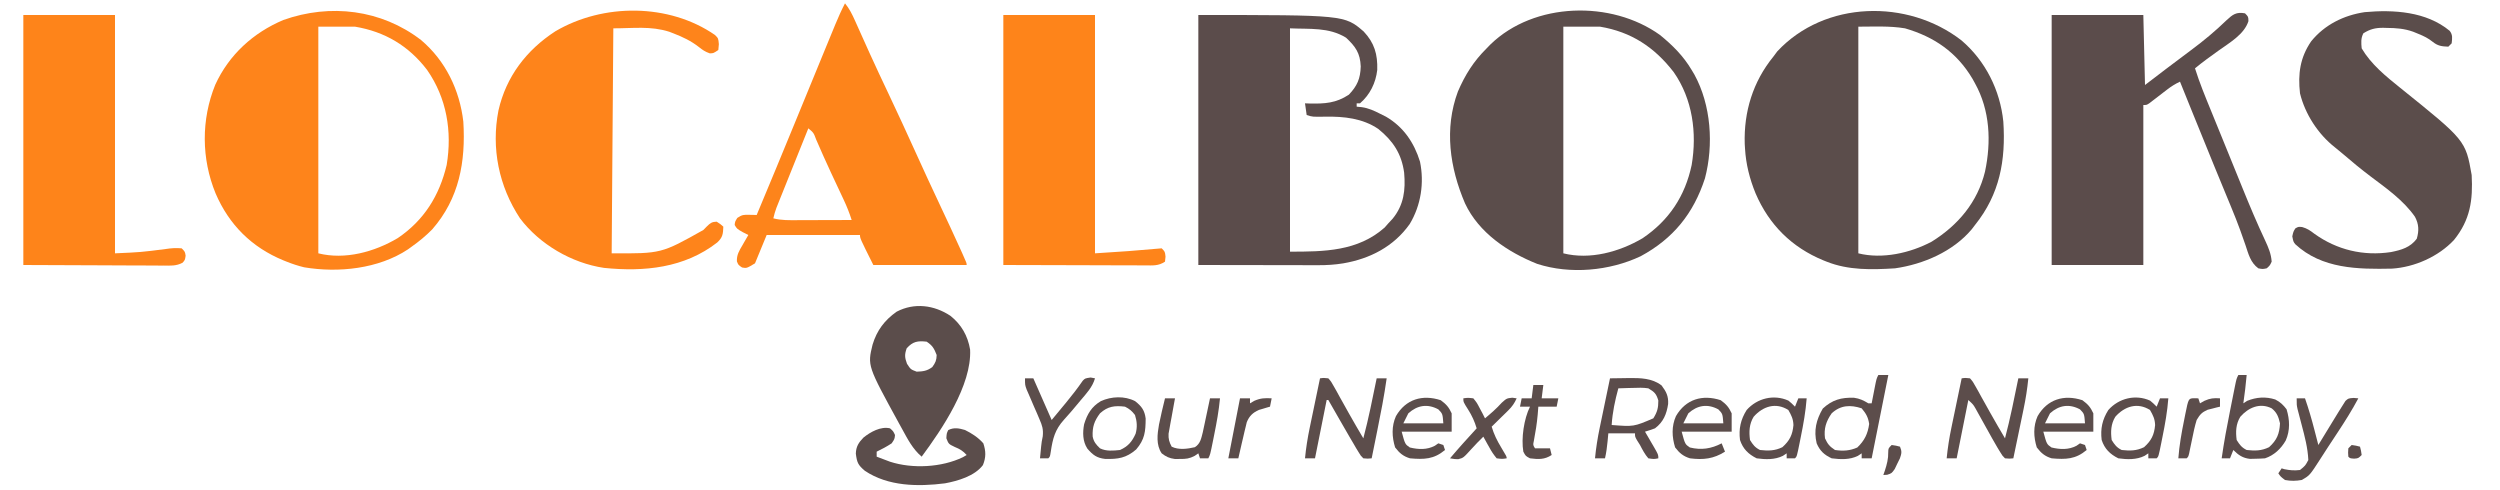
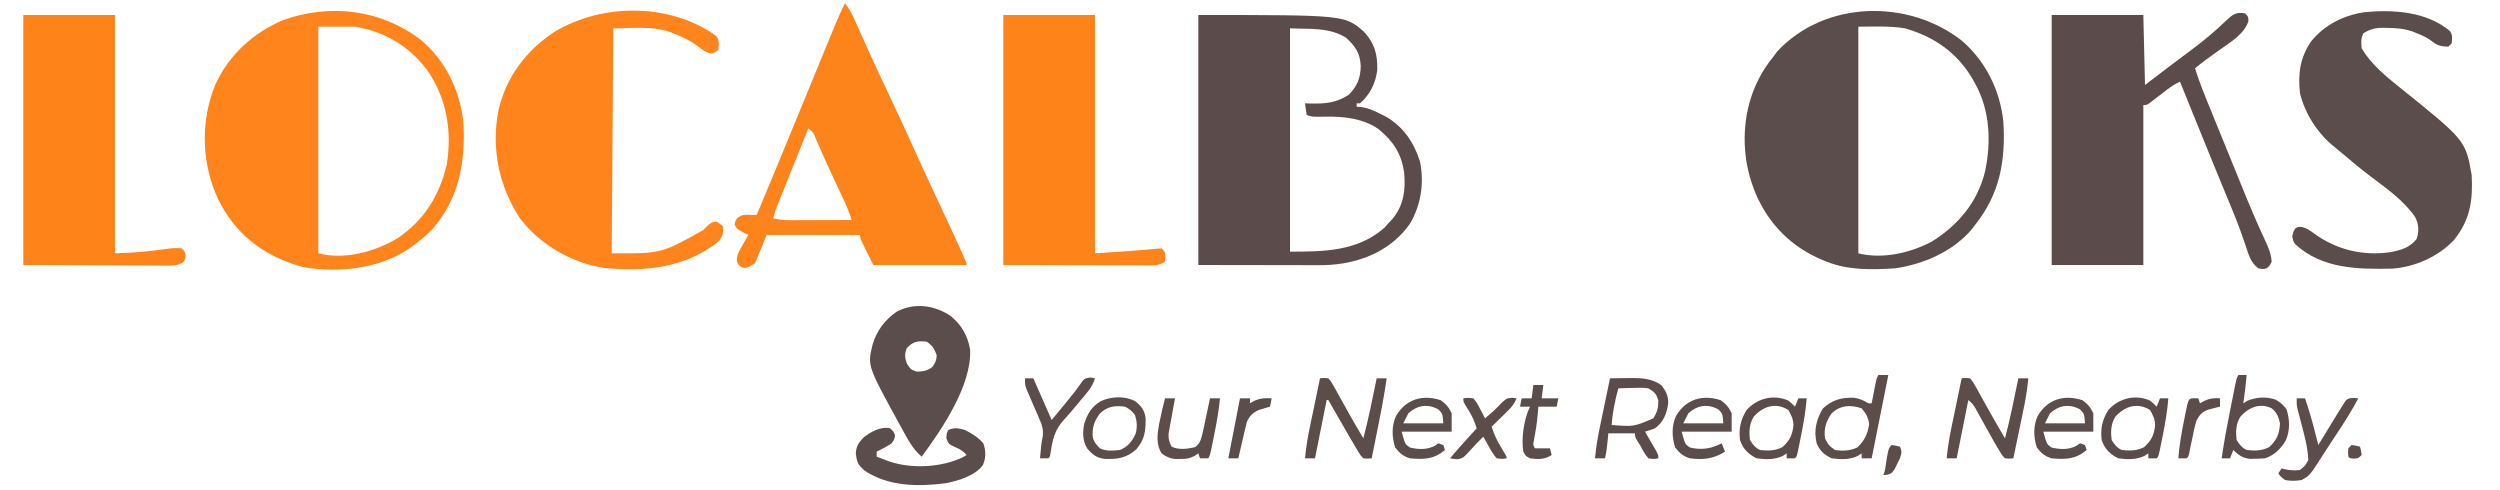
<svg xmlns="http://www.w3.org/2000/svg" version="1.1" width="1500" height="294">
  <path d="M0 0 C87.678 0 87.678 0 99.203 9.891 C105.691 16.814 107.62 23.565 107.348 32.973 C106.453 40.767 102.99 47.831 97 53 C96.34 53 95.68 53 95 53 C95 53.66 95 54.32 95 55 C96.514 55.147 96.514 55.147 98.059 55.297 C102.128 55.882 105.393 57.381 109.062 59.25 C110.229 59.833 111.396 60.415 112.598 61.016 C123.036 67.104 129.468 76.53 133 88 C135.634 100.733 133.577 114.233 126.832 125.41 C117.301 138.884 103.086 146.231 87 149 C81.924 149.838 76.996 150.139 71.862 150.114 C71.068 150.114 70.274 150.114 69.456 150.114 C66.909 150.113 64.363 150.106 61.816 150.098 C60.235 150.096 58.654 150.095 57.072 150.095 C51.236 150.089 45.399 150.075 39.562 150.062 C26.507 150.042 13.451 150.021 0 150 C0 100.5 0 51 0 0 Z M55 8 C55 52.22 55 96.44 55 142 C75.439 142 95.721 141.804 111.812 127.5 C112.534 126.675 113.256 125.85 114 125 C114.846 124.093 115.691 123.185 116.562 122.25 C123.348 113.966 124.384 104.967 123.488 94.633 C121.962 83.277 116.869 75.562 107.988 68.371 C98.583 61.98 87.336 60.807 76.25 61 C68.402 61.134 68.402 61.134 65 60 C64.67 57.69 64.34 55.38 64 53 C64.906 53.035 65.812 53.07 66.746 53.105 C75.877 53.308 82.626 52.889 90.312 47.812 C95.328 42.564 97.229 38.187 97.438 30.875 C97.105 22.854 94.334 18.958 88.621 13.613 C78.248 7.228 66.862 8.565 55 8 Z " fill="#5B4C4B" transform="translate(719,9)" />
  <path d="M0 0 C14.433 12.245 23.289 30.004 25.184 48.82 C26.697 71.963 23.048 92.316 8.184 110.82 C7.539 111.666 6.895 112.512 6.23 113.383 C-4.968 126.718 -22.842 134.41 -39.816 136.82 C-53.703 137.689 -67.741 138.048 -80.816 132.82 C-81.452 132.568 -82.087 132.315 -82.741 132.055 C-101.793 124.218 -115.375 110.701 -123.461 91.86 C-127.029 83.156 -129.292 74.227 -129.816 64.82 C-129.869 63.954 -129.922 63.088 -129.977 62.195 C-130.58 42.87 -125.051 24.851 -112.816 9.82 C-112.033 8.768 -111.249 7.717 -110.441 6.633 C-81.895 -23.953 -32.191 -24.913 0 0 Z M-61.816 -8.18 C-61.816 36.7 -61.816 81.58 -61.816 127.82 C-47.397 131.425 -30.753 127.671 -17.816 120.82 C-1.974 110.97 9.686 97.165 14.184 78.82 C18.006 60.915 17.217 42.065 8.184 25.82 C7.68 24.908 7.176 23.995 6.656 23.055 C-2.74 7.224 -16.309 -2.106 -33.816 -7.18 C-43.029 -8.715 -52.477 -8.18 -61.816 -8.18 Z " fill="#5B4D4B" transform="translate(1176.816,24.18)" />
  <path d="M0 0 C14.704 12.389 23.213 30.041 25.406 49.008 C26.869 72.992 22.967 95.064 6.754 113.613 C2.927 117.516 -1.133 120.856 -5.594 124.008 C-6.327 124.54 -7.061 125.073 -7.816 125.621 C-25.472 137.341 -49.559 139.831 -70.074 136.395 C-73.731 135.505 -77.099 134.405 -80.594 133.008 C-81.229 132.755 -81.864 132.503 -82.519 132.243 C-101.571 124.406 -115.153 110.888 -123.239 92.047 C-131.774 71.222 -131.946 47.832 -123.452 26.887 C-115.23 8.889 -100.693 -4.343 -82.594 -11.992 C-54.409 -22.012 -23.778 -18.263 0 0 Z M-61.594 -7.992 C-61.594 36.888 -61.594 81.768 -61.594 128.008 C-45.526 132.025 -27.884 127.137 -13.969 118.883 C1.892 108.171 11.047 93.324 15.406 75.008 C18.785 54.791 15.408 34.836 3.66 17.961 C-7.379 3.497 -21.708 -5.011 -39.594 -7.992 C-46.854 -7.992 -54.114 -7.992 -61.594 -7.992 Z " fill="#FE841B" transform="translate(252.594,23.992)" />
-   <path d="M0 0 C7.53 6.129 14.022 12.579 19 21 C19.799 22.334 19.799 22.334 20.613 23.695 C30.685 42.038 32.258 65.898 26.973 86.008 C20.113 107.109 7.933 122.208 -11.625 132.75 C-30.316 141.571 -53.875 143.734 -73.68 137.328 C-91.295 130.282 -108.717 118.724 -117 101 C-126.147 79.639 -129.561 56.203 -121.25 33.898 C-116.915 23.847 -111.793 15.703 -104 8 C-103.251 7.229 -102.502 6.458 -101.73 5.664 C-75.507 -19.82 -29.167 -20.979 0 0 Z M-58 -5 C-58 39.88 -58 84.76 -58 131 C-41.96 135.01 -24.353 130.135 -10.438 121.938 C5.383 111.236 15.013 96.766 19 78 C22.255 58.755 19.57 38.538 8.25 22.312 C-3.303 7.339 -17.207 -1.868 -36 -5 C-43.26 -5 -50.52 -5 -58 -5 Z " fill="#5B4D4B" transform="translate(996,21)" />
  <path d="M0 0 C2 2 2 2 2.062 4.688 C-0.479 12.611 -9.133 17.536 -15.625 22.188 C-17.284 23.388 -18.943 24.59 -20.602 25.793 C-21.366 26.346 -22.131 26.9 -22.919 27.47 C-25.335 29.247 -27.684 31.095 -30 33 C-27.297 41.632 -23.857 49.947 -20.438 58.312 C-19.78 59.927 -19.122 61.541 -18.464 63.156 C-17.057 66.611 -15.647 70.064 -14.237 73.518 C-12.321 78.211 -10.412 82.908 -8.506 87.605 C-6.932 91.481 -5.356 95.355 -3.778 99.229 C-3.023 101.084 -2.269 102.94 -1.517 104.797 C2.806 115.454 7.25 126.02 12.151 136.427 C14.081 140.601 15.679 144.344 16 149 C14.875 151.375 14.875 151.375 13 153 C10.562 153.5 10.562 153.5 8 153 C3.254 149.53 2.078 144.387 0.277 139.047 C-0.424 137.045 -1.129 135.044 -1.836 133.045 C-2.195 132.032 -2.553 131.019 -2.922 129.975 C-4.542 125.504 -6.313 121.101 -8.121 116.703 C-8.468 115.858 -8.816 115.012 -9.174 114.141 C-9.89 112.403 -10.608 110.666 -11.328 108.929 C-13.276 104.227 -15.209 99.519 -17.145 94.812 C-17.541 93.849 -17.938 92.885 -18.347 91.892 C-22.819 81.03 -27.224 70.141 -31.625 59.25 C-32.373 57.4 -33.121 55.55 -33.869 53.7 C-35.58 49.467 -37.29 45.234 -39 41 C-41.876 42.345 -44.311 43.88 -46.82 45.82 C-47.52 46.355 -48.22 46.89 -48.941 47.441 C-50.406 48.57 -51.869 49.701 -53.332 50.832 C-54.029 51.364 -54.727 51.897 -55.445 52.445 C-56.08 52.935 -56.714 53.425 -57.368 53.93 C-59 55 -59 55 -61 55 C-61 86.68 -61 118.36 -61 151 C-79.15 151 -97.3 151 -116 151 C-116 101.5 -116 52 -116 1 C-97.85 1 -79.7 1 -61 1 C-60.67 14.86 -60.34 28.72 -60 43 C-53.681 38.178 -53.681 38.178 -47.362 33.354 C-42.369 29.547 -37.356 25.771 -32.306 22.039 C-24.802 16.483 -17.768 10.615 -11.051 4.113 C-7.414 0.729 -5.232 -0.973 0 0 Z " fill="#5B4C4B" transform="translate(1347,8)" />
  <path d="M0 0 C2 2 2 2 2.312 5.5 C2.158 7.232 2.158 7.232 2 9 C-1 11 -1 11 -3.188 11 C-5.938 10.022 -7.371 9.039 -9.625 7.25 C-14.387 3.531 -19.374 1.159 -25 -1 C-25.834 -1.322 -26.668 -1.645 -27.527 -1.977 C-38.699 -5.487 -48.822 -4 -61 -4 C-61.33 40.55 -61.66 85.1 -62 131 C-32.2 131.155 -32.2 131.155 -7 117 C-6.301 116.288 -5.603 115.577 -4.883 114.844 C-2.833 112.837 -1.865 112.09 1 112 C3.25 113.438 3.25 113.438 5 115 C4.827 119.424 4.644 121.396 1.348 124.484 C-18.261 139.771 -42.422 142.215 -66.611 139.732 C-86.02 136.832 -105.219 125.622 -117 110 C-129.68 90.777 -134.372 67.975 -129.921 45.249 C-125.295 24.942 -113.164 9.049 -95.75 -2.25 C-67.077 -19.119 -27.606 -19.095 0 0 Z " fill="#FE841B" transform="translate(429,21)" />
  <path d="M0 0 C18.15 0 36.3 0 55 0 C55 47.19 55 94.38 55 143 C75.018 141.721 75.018 141.721 95 140 C97 142 97 142 97.312 145 C97.209 145.99 97.106 146.98 97 148 C93.035 150.643 89.63 150.265 85.031 150.227 C84.098 150.227 83.166 150.228 82.206 150.228 C79.185 150.226 76.165 150.211 73.145 150.195 C71.281 150.192 69.418 150.19 67.554 150.189 C60.64 150.179 53.726 150.151 46.812 150.125 C31.364 150.084 15.916 150.042 0 150 C0 100.5 0 51 0 0 Z " fill="#FE841A" transform="translate(602,9)" />
  <path d="M0 0 C18.15 0 36.3 0 55 0 C55 47.19 55 94.38 55 143 C70.428 142.322 70.428 142.322 85.352 140.418 C88.68 139.893 91.643 139.702 95 140 C97 142 97 142 97.375 144.438 C97 147 97 147 95.539 148.639 C91.742 150.675 88.252 150.394 84.009 150.341 C83.086 150.341 82.164 150.341 81.214 150.342 C78.231 150.339 75.249 150.317 72.266 150.293 C70.423 150.289 68.58 150.285 66.738 150.284 C59.908 150.268 53.079 150.226 46.25 150.188 C30.988 150.126 15.725 150.064 0 150 C0 100.5 0 51 0 0 Z " fill="#FE841A" transform="translate(14,9)" />
  <path d="M0 0 C2.661 3.244 4.306 6.589 6.012 10.414 C6.297 11.048 6.582 11.682 6.875 12.335 C7.492 13.708 8.108 15.083 8.721 16.458 C10.39 20.199 12.076 23.931 13.762 27.664 C14.286 28.825 14.286 28.825 14.82 30.009 C18.458 38.048 22.223 46.026 26 54 C31.605 65.843 37.092 77.734 42.489 89.674 C47.2 100.094 52.004 110.466 56.875 120.812 C61.119 129.829 65.343 138.852 69.438 147.938 C69.809 148.76 70.181 149.583 70.564 150.431 C73 155.872 73 155.872 73 157 C54.52 157 36.04 157 17 157 C9 141 9 141 9 139 C-9.48 139 -27.96 139 -47 139 C-49.31 144.61 -51.62 150.22 -54 156 C-59 159 -59 159 -61.75 158.5 C-64 157 -64 157 -64.855 154.832 C-65.053 150.958 -63.475 148.418 -61.562 145.188 C-61.224 144.59 -60.886 143.993 -60.537 143.377 C-59.704 141.911 -58.854 140.454 -58 139 C-59.134 138.423 -60.269 137.845 -61.438 137.25 C-64.825 135.295 -64.825 135.295 -66.188 133 C-66 131 -66 131 -64.625 128.75 C-61.699 126.799 -60.74 126.805 -57.336 126.891 C-56.524 126.906 -55.713 126.922 -54.876 126.938 C-54.257 126.959 -53.638 126.979 -53 127 C-45.361 108.731 -37.755 90.449 -30.25 72.125 C-24.5 58.091 -18.744 44.06 -12.965 30.038 C-12.119 27.986 -11.275 25.934 -10.431 23.881 C-9.252 21.012 -8.07 18.145 -6.887 15.277 C-6.537 14.426 -6.188 13.575 -5.828 12.697 C-4.041 8.374 -2.159 4.156 0 0 Z M-22 75 C-24.834 82.046 -27.663 89.094 -30.49 96.143 C-31.452 98.541 -32.415 100.939 -33.38 103.336 C-34.765 106.78 -36.146 110.226 -37.527 113.672 C-37.96 114.745 -38.392 115.818 -38.837 116.924 C-39.238 117.924 -39.638 118.925 -40.051 119.956 C-40.58 121.275 -40.58 121.275 -41.12 122.621 C-41.903 124.737 -42.506 126.801 -43 129 C-38.123 130.271 -33.324 130.127 -28.324 130.098 C-26.936 130.096 -26.936 130.096 -25.521 130.093 C-22.576 130.088 -19.632 130.075 -16.688 130.062 C-14.687 130.057 -12.686 130.053 -10.686 130.049 C-5.79 130.038 -0.895 130.021 4 130 C2.685 125.842 1.132 121.938 -0.723 117.992 C-1.257 116.849 -1.792 115.706 -2.343 114.529 C-2.916 113.311 -3.489 112.093 -4.062 110.875 C-5.239 108.367 -6.413 105.858 -7.586 103.348 C-7.877 102.725 -8.169 102.101 -8.469 101.459 C-11.507 94.944 -14.429 88.377 -17.283 81.779 C-18.81 77.679 -18.81 77.679 -22 75 Z " fill="#FD841B" transform="translate(507,2)" />
  <path d="M0 0 C1.917 2.418 1.51 4.545 1.195 7.508 C0.535 8.168 -0.125 8.828 -0.805 9.508 C-4.705 9.361 -7.077 9.091 -10.16 6.621 C-12.956 4.387 -15.496 3.158 -18.805 1.82 C-19.815 1.404 -20.826 0.988 -21.867 0.559 C-27.169 -1.338 -32.139 -1.701 -37.742 -1.742 C-38.432 -1.763 -39.123 -1.783 -39.834 -1.805 C-44.579 -1.841 -47.79 -1.018 -51.805 1.508 C-53.359 4.617 -53.091 7.07 -52.805 10.508 C-47.216 20.032 -38.277 27.314 -29.75 34.141 C9.524 65.706 9.524 65.706 13.195 86.508 C14.008 101.549 12.374 113.385 2.602 125.48 C-6.693 135.455 -21.078 141.829 -34.603 142.685 C-54.995 143.119 -76.686 142.86 -92.656 128.02 C-93.805 126.508 -93.805 126.508 -94.43 123.32 C-93.805 120.508 -93.805 120.508 -92.617 118.57 C-90.805 117.508 -90.805 117.508 -88.48 117.738 C-85.452 118.609 -83.671 119.842 -81.18 121.758 C-67.638 131.491 -51.707 135.258 -35.242 132.758 C-28.969 131.491 -23.683 130.012 -19.742 124.758 C-18.332 119.869 -18.465 116.034 -20.832 111.57 C-27.683 101.721 -37.91 94.548 -47.382 87.411 C-53.119 83.077 -58.646 78.552 -64.082 73.848 C-65.631 72.517 -67.197 71.203 -68.809 69.949 C-78.966 62.007 -86.756 49.945 -89.805 37.508 C-91.109 25.866 -89.802 16.114 -83.117 6.32 C-75.068 -3.636 -63.547 -9.342 -50.965 -11.207 C-33.659 -12.769 -14.061 -11.626 0 0 Z " fill="#5B4D4B" transform="translate(1469.805,18.492)" />
  <path d="M0 0 C6.578 5.21 10.449 11.995 11.836 20.277 C12.899 41.642 -5.12 68.193 -17.227 84.527 C-22.662 79.9 -25.642 73.974 -29.039 67.777 C-29.656 66.661 -30.272 65.546 -30.907 64.396 C-49.767 29.967 -49.767 29.967 -46.688 17.312 C-44.103 8.777 -39.511 2.66 -32.227 -2.473 C-21.588 -8.006 -9.785 -6.472 0 0 Z M-26.227 19.527 C-27.538 23.298 -27.413 25.017 -26.039 28.777 C-23.832 32.173 -23.832 32.173 -20.227 33.527 C-16.345 33.389 -14.002 33.099 -10.852 30.777 C-8.963 28.162 -8.304 26.759 -8.227 23.527 C-9.77 19.591 -10.675 17.895 -14.227 15.527 C-19.635 14.926 -22.539 15.406 -26.227 19.527 Z " fill="#5B4D4B" transform="translate(570.227,189.473)" />
  <path d="M0 0 C1.938 1.688 1.938 1.688 3 4 C2.75 6.438 2.75 6.438 1 9 C-1.882 10.918 -4.885 12.494 -8 14 C-8 14.99 -8 15.98 -8 17 C-6.294 17.653 -4.585 18.297 -2.875 18.938 C-1.924 19.297 -0.972 19.657 0.008 20.027 C13.451 24.397 31.064 23.465 43.75 17.312 C44.492 16.879 45.235 16.446 46 16 C43.812 13.558 41.897 12.409 38.875 11.188 C35.158 9.408 35.158 9.408 33.812 5.938 C34 3 34 3 34.938 1.062 C38.342 -0.691 41.473 -0.042 45 1 C49.145 3.05 52.94 5.5 56 9 C57.574 13.723 57.644 17.421 55.75 22.062 C50.818 28.632 40.728 31.557 33 33 C16.865 35.064 -1.091 34.843 -15.062 25.5 C-19.232 21.952 -19.793 20.581 -20.5 15.188 C-20.365 10.915 -18.841 8.574 -15.914 5.543 C-11.701 2.147 -5.531 -1.301 0 0 Z " fill="#5B4D4B" transform="translate(534,257)" />
  <path d="M0 0 C2.293 -0.302 2.293 -0.302 5 0 C6.742 2.013 6.742 2.013 8.305 4.828 C9.181 6.371 9.181 6.371 10.074 7.945 C10.668 9.036 11.263 10.126 11.875 11.25 C12.462 12.294 13.048 13.338 13.652 14.414 C14.838 16.526 16.018 18.641 17.19 20.76 C20.052 25.884 23.024 30.942 26 36 C29.153 24.107 31.537 12.051 34 0 C35.98 0 37.96 0 40 0 C39.387 6.238 38.443 12.279 37.152 18.41 C36.976 19.263 36.8 20.116 36.619 20.995 C36.062 23.685 35.5 26.374 34.938 29.062 C34.556 30.9 34.175 32.738 33.795 34.576 C32.868 39.052 31.935 43.526 31 48 C28.681 48.235 28.681 48.235 26 48 C24.434 46.449 24.434 46.449 23.105 44.242 C22.602 43.419 22.098 42.597 21.58 41.749 C21.058 40.842 20.537 39.935 20 39 C19.457 38.059 18.914 37.119 18.354 36.149 C16.064 32.119 13.828 28.06 11.592 24 C11.042 23.013 10.492 22.025 9.926 21.008 C9.435 20.117 8.944 19.227 8.439 18.309 C6.947 15.72 6.947 15.72 4 13 C1.69 24.55 -0.62 36.1 -3 48 C-4.98 48 -6.96 48 -9 48 C-8.387 41.762 -7.443 35.721 -6.152 29.59 C-5.976 28.737 -5.8 27.884 -5.619 27.005 C-5.062 24.315 -4.5 21.626 -3.938 18.938 C-3.556 17.1 -3.175 15.262 -2.795 13.424 C-1.868 8.948 -0.935 4.474 0 0 Z " fill="#5C4D4B" transform="translate(1177,227)" />
  <path d="M0 0 C2.293 -0.302 2.293 -0.302 5 0 C6.742 2.013 6.742 2.013 8.305 4.828 C9.181 6.371 9.181 6.371 10.074 7.945 C10.668 9.036 11.263 10.126 11.875 11.25 C12.462 12.294 13.048 13.338 13.652 14.414 C14.838 16.526 16.018 18.641 17.19 20.76 C20.052 25.884 23.024 30.942 26 36 C29.153 24.107 31.537 12.051 34 0 C35.98 0 37.96 0 40 0 C38.517 10.523 36.491 20.902 34.375 31.312 C34.047 32.939 33.718 34.566 33.391 36.193 C32.597 40.13 31.799 44.065 31 48 C28.676 48.228 28.676 48.228 26 48 C24.476 46.508 24.476 46.508 23.18 44.348 C22.677 43.525 22.174 42.703 21.655 41.856 C21.109 40.913 20.563 39.971 20 39 C19.379 37.951 18.758 36.901 18.118 35.82 C16.097 32.372 14.107 28.908 12.125 25.438 C11.43 24.226 10.735 23.014 10.039 21.803 C8.357 18.87 6.677 15.936 5 13 C4.67 13 4.34 13 4 13 C1.69 24.55 -0.62 36.1 -3 48 C-4.98 48 -6.96 48 -9 48 C-8.387 41.762 -7.443 35.721 -6.152 29.59 C-5.976 28.737 -5.8 27.884 -5.619 27.005 C-5.062 24.315 -4.5 21.626 -3.938 18.938 C-3.556 17.1 -3.175 15.262 -2.795 13.424 C-1.868 8.948 -0.935 4.474 0 0 Z " fill="#5C4D4B" transform="translate(792,227)" />
  <path d="M0 0 C2.979 -0.055 5.958 -0.094 8.938 -0.125 C10.184 -0.15 10.184 -0.15 11.455 -0.176 C18.397 -0.23 25.278 -0.085 30.938 4.25 C33.73 7.973 35.122 10.618 34.879 15.359 C33.987 21.427 32.004 26.236 27 30 C25.023 30.733 23.024 31.412 21 32 C21.578 32.987 22.155 33.975 22.75 34.992 C23.5 36.286 24.25 37.581 25 38.875 C25.382 39.526 25.763 40.177 26.156 40.848 C29 45.773 29 45.773 29 48 C26.312 48.5 26.312 48.5 23 48 C20.88 45.58 19.486 42.84 18 40 C17.402 39.051 16.804 38.102 16.188 37.125 C15 35 15 35 15 33 C9.72 33 4.44 33 -1 33 C-1.144 34.547 -1.289 36.094 -1.438 37.688 C-1.784 41.178 -2.202 44.578 -3 48 C-4.98 48 -6.96 48 -9 48 C-8.387 41.762 -7.443 35.721 -6.152 29.59 C-5.976 28.737 -5.8 27.884 -5.619 27.005 C-5.062 24.315 -4.5 21.626 -3.938 18.938 C-3.556 17.1 -3.175 15.262 -2.795 13.424 C-1.868 8.948 -0.935 4.474 0 0 Z M5 6 C2.998 13.329 1.487 20.409 1 28 C14.254 29.025 14.254 29.025 26 24 C28.383 20.172 29 17.809 29 13.312 C27.746 9.16 26.706 8.22 23 6 C19.877 5.527 16.837 5.621 13.688 5.75 C12.434 5.777 12.434 5.777 11.154 5.805 C9.102 5.852 7.051 5.923 5 6 Z " fill="#5B4C4B" transform="translate(966,227)" />
  <path d="M0 0 C1.98 0 3.96 0 6 0 C2.7 16.5 -0.6 33 -4 50 C-5.98 50 -7.96 50 -10 50 C-10 49.01 -10 48.02 -10 47 C-10.742 47.495 -11.485 47.99 -12.25 48.5 C-17.179 50.953 -22.652 50.66 -28 50 C-32.497 47.87 -35.025 45.574 -37 41 C-38.82 33.329 -37.292 26.904 -33.312 20.125 C-27.611 14.886 -22.264 13.393 -14.559 13.66 C-11.269 14.097 -8.811 15.27 -6 17 C-5.34 17 -4.68 17 -4 17 C-3.795 15.94 -3.59 14.881 -3.379 13.789 C-3.107 12.401 -2.835 11.013 -2.562 9.625 C-2.428 8.926 -2.293 8.228 -2.154 7.508 C-1.113 2.227 -1.113 2.227 0 0 Z M-28 23 C-31.335 27.79 -32.778 32.106 -32 38 C-30.349 41.539 -29.284 42.811 -26 45 C-21.165 45.716 -17.1 45.489 -12.625 43.5 C-8.29 39.371 -6.316 35.294 -5.5 29.375 C-6.102 25.309 -7.382 23.141 -10 20 C-16.694 17.769 -22.677 18.049 -28 23 Z " fill="#5C4D4B" transform="translate(1127,225)" />
  <path d="M0 0 C1.65 0 3.3 0 5 0 C4.462 5.691 3.86 11.349 3 17 C3.763 16.505 4.526 16.01 5.312 15.5 C10.802 13.267 16.447 12.863 22.16 14.691 C25.095 16.181 26.965 17.954 28.938 20.562 C30.87 26.813 31.14 33.243 28.438 39.312 C25.58 44.272 21.446 48.185 16 50 C14.045 50.145 12.085 50.221 10.125 50.25 C8.582 50.289 8.582 50.289 7.008 50.328 C2.638 49.851 0.063 48.063 -3 45 C-3.99 47.475 -3.99 47.475 -5 50 C-6.65 50 -8.3 50 -10 50 C-8.629 40.321 -6.845 30.756 -4.913 21.176 C-4.431 18.779 -3.954 16.381 -3.479 13.982 C-3.172 12.453 -2.866 10.924 -2.559 9.395 C-2.346 8.323 -2.346 8.323 -2.129 7.229 C-1.115 2.23 -1.115 2.23 0 0 Z M1.188 25.062 C-1.489 29.43 -1.655 34.025 -1 39 C0.794 41.87 1.983 43.491 5 45 C9.981 45.546 13.896 45.542 18.438 43.312 C23.145 39.064 24.666 35.347 25 29 C24.106 25.125 23.152 22.495 20 20 C12.961 16.48 6.055 19.523 1.188 25.062 Z " fill="#5B4C4B" transform="translate(1343,225)" />
  <path d="M0 0 C1.938 1.625 1.938 1.625 3.938 3.625 C4.598 1.975 5.258 0.325 5.938 -1.375 C7.588 -1.375 9.238 -1.375 10.938 -1.375 C10.346 6.442 9.006 14.013 7.438 21.688 C7.212 22.826 6.986 23.965 6.754 25.139 C5.068 33.495 5.068 33.495 3.938 34.625 C2.271 34.666 0.604 34.668 -1.062 34.625 C-1.062 33.635 -1.062 32.645 -1.062 31.625 C-1.805 32.12 -2.547 32.615 -3.312 33.125 C-8.147 35.548 -13.811 35.346 -19.062 34.625 C-24.062 32.122 -27.273 28.995 -29.062 23.625 C-29.886 16.9 -28.684 11.364 -25.062 5.625 C-18.752 -1.481 -8.739 -3.923 0 0 Z M-20.875 9.688 C-23.552 14.055 -23.717 18.65 -23.062 23.625 C-21.269 26.495 -20.08 28.116 -17.062 29.625 C-12.082 30.171 -8.167 30.167 -3.625 27.938 C0.718 24.018 2.455 20.604 3.004 14.688 C2.887 11.049 1.766 8.778 -0.062 5.625 C-7.509 0.882 -15.33 3.378 -20.875 9.688 Z " fill="#5B4C4B" transform="translate(1290.062,240.375)" />
  <path d="M0 0 C1.938 1.625 1.938 1.625 3.938 3.625 C4.598 1.975 5.258 0.325 5.938 -1.375 C7.588 -1.375 9.238 -1.375 10.938 -1.375 C10.346 6.442 9.006 14.013 7.438 21.688 C7.212 22.826 6.986 23.965 6.754 25.139 C5.068 33.495 5.068 33.495 3.938 34.625 C2.271 34.666 0.604 34.668 -1.062 34.625 C-1.062 33.635 -1.062 32.645 -1.062 31.625 C-1.805 32.12 -2.547 32.615 -3.312 33.125 C-8.147 35.548 -13.811 35.346 -19.062 34.625 C-24.062 32.122 -27.273 28.995 -29.062 23.625 C-29.886 16.9 -28.684 11.364 -25.062 5.625 C-18.752 -1.481 -8.739 -3.923 0 0 Z M-20.875 9.688 C-23.552 14.055 -23.717 18.65 -23.062 23.625 C-21.269 26.495 -20.08 28.116 -17.062 29.625 C-12.082 30.171 -8.167 30.167 -3.625 27.938 C0.718 24.018 2.455 20.604 3.004 14.688 C2.887 11.049 1.766 8.778 -0.062 5.625 C-7.509 0.882 -15.33 3.378 -20.875 9.688 Z " fill="#5B4C4B" transform="translate(1073.062,240.375)" />
  <path d="M0 0 C3.31 2.422 4.821 4.123 6.562 7.875 C6.562 11.505 6.562 15.135 6.562 18.875 C-3.337 18.875 -13.238 18.875 -23.438 18.875 C-21.416 26.367 -21.416 26.367 -18.559 28.355 C-13.402 29.618 -8.228 29.827 -3.5 27.312 C-2.819 26.838 -2.139 26.364 -1.438 25.875 C-0.448 26.205 0.542 26.535 1.562 26.875 C1.893 27.865 2.223 28.855 2.562 29.875 C-4.127 35.48 -9.897 35.606 -18.438 34.875 C-22.466 33.68 -24.824 31.686 -27.375 28.312 C-29.307 22.062 -29.578 15.632 -26.875 9.562 C-21.021 -0.598 -10.991 -3.597 0 0 Z M-19.438 7.875 C-20.427 9.855 -21.418 11.835 -22.438 13.875 C-14.518 13.875 -6.598 13.875 1.562 13.875 C1.13 8.14 1.13 8.14 -1.438 5.5 C-7.882 2.009 -14.001 2.957 -19.438 7.875 Z " fill="#5B4D4B" transform="translate(1249.438,240.125)" />
  <path d="M0 0 C3.31 2.422 4.821 4.123 6.562 7.875 C6.562 11.505 6.562 15.135 6.562 18.875 C-3.337 18.875 -13.238 18.875 -23.438 18.875 C-21.416 26.367 -21.416 26.367 -18.559 28.355 C-13.402 29.618 -8.228 29.827 -3.5 27.312 C-2.819 26.838 -2.139 26.364 -1.438 25.875 C-0.448 26.205 0.542 26.535 1.562 26.875 C1.893 27.865 2.223 28.855 2.562 29.875 C-4.127 35.48 -9.897 35.606 -18.438 34.875 C-22.466 33.68 -24.824 31.686 -27.375 28.312 C-29.307 22.062 -29.578 15.632 -26.875 9.562 C-21.021 -0.598 -10.991 -3.597 0 0 Z M-19.438 7.875 C-20.427 9.855 -21.418 11.835 -22.438 13.875 C-14.518 13.875 -6.598 13.875 1.562 13.875 C1.13 8.14 1.13 8.14 -1.438 5.5 C-7.882 2.009 -14.001 2.957 -19.438 7.875 Z " fill="#5B4D4B" transform="translate(864.438,240.125)" />
  <path d="M0 0 C3.31 2.422 4.821 4.123 6.562 7.875 C6.562 11.505 6.562 15.135 6.562 18.875 C-3.337 18.875 -13.238 18.875 -23.438 18.875 C-21.417 26.37 -21.417 26.37 -18.551 28.355 C-11.633 30.056 -5.671 29.127 0.562 25.875 C1.222 27.525 1.883 29.175 2.562 30.875 C-4.333 35.202 -10.368 35.882 -18.438 34.875 C-22.461 33.651 -24.818 31.694 -27.375 28.312 C-29.307 22.062 -29.578 15.632 -26.875 9.562 C-21.021 -0.598 -10.991 -3.597 0 0 Z M-19.438 7.875 C-20.427 9.855 -21.418 11.835 -22.438 13.875 C-14.518 13.875 -6.598 13.875 1.562 13.875 C1.13 8.14 1.13 8.14 -1.438 5.5 C-7.882 2.009 -14.001 2.957 -19.438 7.875 Z " fill="#5B4D4B" transform="translate(1032.438,240.125)" />
  <path d="M0 0 C3.876 3.051 5.704 5.481 6.336 10.434 C6.281 18.224 5.827 22.955 0.625 29 C-5.374 34.162 -10.211 34.854 -17.992 34.668 C-23.041 34.083 -25.342 32.307 -28.656 28.465 C-31.486 24.134 -31.542 18.824 -30.59 13.836 C-28.724 7.738 -26.142 3.327 -20.562 0 C-14.227 -2.901 -6.267 -3.253 0 0 Z M-21.062 7.312 C-24.514 11.944 -25.718 15.44 -25.461 21.227 C-24.857 24.388 -23.368 26.143 -21.062 28.312 C-17.343 30.172 -13.122 29.743 -9.062 29.312 C-4.229 27.164 -1.804 24.264 0.309 19.535 C1.408 15.649 1.138 12.147 -0.062 8.312 C-1.963 5.86 -3.321 4.683 -6.062 3.312 C-12.169 2.567 -16.348 3.036 -21.062 7.312 Z " fill="#5C4D4B" transform="translate(681.062,240.688)" />
  <path d="M0 0 C1.65 0 3.3 0 5 0 C7.188 6.289 9.032 12.615 10.688 19.062 C10.912 19.928 11.137 20.794 11.369 21.686 C11.916 23.79 12.458 25.895 13 28 C13.297 27.507 13.593 27.014 13.899 26.506 C16.776 21.734 19.681 16.978 22.615 12.24 C23.453 10.885 24.286 9.528 25.111 8.166 C25.99 6.722 26.9 5.298 27.812 3.875 C28.293 3.109 28.774 2.344 29.27 1.555 C31 0 31 0 34.199 -0.242 C35.123 -0.162 36.048 -0.082 37 0 C33.261 7.021 29.064 13.674 24.688 20.312 C24.022 21.325 23.356 22.337 22.67 23.38 C21.363 25.368 20.054 27.355 18.744 29.341 C17.297 31.547 15.868 33.762 14.453 35.988 C7.83 46.295 7.83 46.295 3 49 C-0.453 49.599 -3.554 49.667 -7 49 C-9.625 47 -9.625 47 -11 45 C-10.34 44.01 -9.68 43.02 -9 42 C-8.484 42.165 -7.969 42.33 -7.438 42.5 C-4.067 43.191 -1.439 43.422 2 43 C5.182 40.417 5.182 40.417 7 37 C6.659 29.657 4.809 22.771 2.938 15.688 C2.38 13.568 1.826 11.446 1.277 9.324 C1.032 8.397 0.787 7.47 0.535 6.514 C0 4 0 4 0 0 Z " fill="#5C4D4B" transform="translate(1378,239)" />
  <path d="M0 0 C1.98 0 3.96 0 6 0 C5.803 1.051 5.803 1.051 5.601 2.124 C5.011 5.309 4.443 8.498 3.875 11.688 C3.667 12.79 3.46 13.893 3.246 15.029 C3.059 16.096 2.872 17.163 2.68 18.262 C2.413 19.731 2.413 19.731 2.14 21.229 C1.98 24.393 2.525 26.215 4 29 C8.175 31.088 13.511 30.349 17.938 29.312 C21.239 27.212 21.745 23.996 22.686 20.321 C22.885 19.384 23.084 18.446 23.289 17.48 C23.508 16.459 23.727 15.437 23.953 14.385 C24.286 12.802 24.286 12.802 24.625 11.188 C24.969 9.576 24.969 9.576 25.32 7.932 C25.884 5.289 26.444 2.645 27 0 C28.98 0 30.96 0 33 0 C32.309 7.425 30.987 14.633 29.5 21.938 C29.274 23.073 29.049 24.208 28.816 25.377 C27.131 33.737 27.131 33.737 26 36 C24.35 36 22.7 36 21 36 C20.67 35.01 20.34 34.02 20 33 C19.299 33.487 18.598 33.975 17.875 34.477 C14.627 36.198 12.648 36.403 9 36.375 C7.989 36.383 6.979 36.39 5.938 36.398 C2.548 35.939 0.706 35.076 -2 33 C-5.439 27.935 -4.62 21.505 -3.599 15.73 C-2.53 10.455 -1.288 5.225 0 0 Z " fill="#5C4D4B" transform="translate(699,239)" />
  <path d="M0 0 C1.65 0 3.3 0 5 0 C8.63 8.25 12.26 16.5 16 25 C18.186 22.36 20.372 19.72 22.625 17 C23.639 15.778 23.639 15.778 24.674 14.531 C28.173 10.294 31.5 6.011 34.617 1.482 C36 0 36 0 39.375 -0.5 C40.241 -0.335 41.108 -0.17 42 0 C40.427 5.338 36.902 9.028 33.375 13.188 C32.745 13.949 32.115 14.71 31.466 15.494 C28.838 18.664 26.199 21.785 23.402 24.809 C17.964 30.837 16.657 36.124 15.473 43.973 C15 47 15 47 14 48 C12.334 48.041 10.666 48.043 9 48 C9.144 46.479 9.29 44.958 9.438 43.438 C9.559 42.167 9.559 42.167 9.684 40.871 C10 38 10 38 10.664 34.724 C11.045 30.504 10.371 28.404 8.691 24.551 C8.192 23.373 7.692 22.196 7.178 20.982 C6.64 19.759 6.102 18.535 5.562 17.312 C4.513 14.896 3.476 12.474 2.441 10.051 C1.741 8.452 1.741 8.452 1.026 6.822 C0 4 0 4 0 0 Z " fill="#5C4D4B" transform="translate(615,227)" />
  <path d="M0 0 C2.758 -0.375 2.758 -0.375 6 0 C8.117 2.625 8.117 2.625 9.875 6 C10.471 7.114 11.066 8.227 11.68 9.375 C12.333 10.674 12.333 10.674 13 12 C16.564 9.026 19.959 6.083 23.062 2.625 C26 0 26 0 29.375 -0.375 C30.241 -0.251 31.108 -0.128 32 0 C30.679 2.932 29.254 4.987 26.961 7.234 C26.091 8.095 26.091 8.095 25.203 8.973 C24.6 9.559 23.997 10.146 23.375 10.75 C22.764 11.352 22.153 11.954 21.523 12.574 C20.02 14.054 18.511 15.528 17 17 C18.344 21.529 20.182 25.276 22.625 29.312 C26 34.912 26 34.912 26 36 C23.273 36.406 23.273 36.406 20 36 C18.181 33.786 16.95 31.979 15.625 29.5 C15.271 28.88 14.916 28.26 14.551 27.621 C13.68 26.092 12.837 24.547 12 23 C9.607 25.364 7.245 27.725 5.008 30.238 C0.003 35.752 0.003 35.752 -3.07 36.512 C-5 36.5 -5 36.5 -8 36 C-2.816 29.862 2.577 23.927 8 18 C6.747 13.841 5.201 10.413 2.875 6.75 C0 2.211 0 2.211 0 0 Z " fill="#5C4D4B" transform="translate(878,239)" />
  <path d="M0 0 C1.98 0 3.96 0 6 0 C5.67 2.64 5.34 5.28 5 8 C8.3 8 11.6 8 15 8 C14.67 9.65 14.34 11.3 14 13 C10.37 13 6.74 13 3 13 C2.876 14.568 2.752 16.135 2.625 17.75 C2.154 23.09 1.304 28.302 0.305 33.566 C-0.229 36.004 -0.229 36.004 1 38 C3.97 38 6.94 38 10 38 C10.33 39.32 10.66 40.64 11 42 C6.743 44.838 2.993 44.621 -2 44 C-4.625 42.625 -4.625 42.625 -6 40 C-7.352 32 -5.627 20.255 -2 13 C-3.98 13 -5.96 13 -8 13 C-7.67 11.35 -7.34 9.7 -7 8 C-5.02 8 -3.04 8 -1 8 C-0.67 5.36 -0.34 2.72 0 0 Z " fill="#5B4D4B" transform="translate(920,231)" />
  <path d="M0 0 C1.207 0.031 1.207 0.031 2.438 0.062 C2.768 1.052 3.098 2.042 3.438 3.062 C4.737 2.32 4.737 2.32 6.062 1.562 C9.545 0.015 11.685 -0.206 15.438 0.062 C15.438 1.712 15.438 3.362 15.438 5.062 C14.762 5.221 14.087 5.38 13.391 5.543 C12.499 5.776 11.607 6.01 10.688 6.25 C9.806 6.47 8.924 6.691 8.016 6.918 C4.522 8.469 3.409 9.752 1.438 13.062 C0.287 16.764 -0.491 20.514 -1.25 24.312 C-1.668 26.318 -2.088 28.324 -2.512 30.328 C-2.78 31.655 -2.78 31.655 -3.053 33.009 C-3.562 35.062 -3.562 35.062 -4.562 36.062 C-6.229 36.103 -7.896 36.105 -9.562 36.062 C-8.971 28.245 -7.631 20.675 -6.062 13 C-5.724 11.292 -5.724 11.292 -5.379 9.549 C-3.469 0.085 -3.469 0.085 0 0 Z " fill="#5C4D4B" transform="translate(1316.562,238.938)" />
  <path d="M0 0 C1.98 0 3.96 0 6 0 C6 0.99 6 1.98 6 3 C7.268 2.257 7.268 2.257 8.562 1.5 C12.338 -0.147 14.928 -0.244 19 0 C18.67 1.65 18.34 3.3 18 5 C17.397 5.17 16.793 5.34 16.172 5.516 C15.373 5.758 14.573 6 13.75 6.25 C12.961 6.482 12.172 6.714 11.359 6.953 C7.696 8.579 5.561 10.606 4.059 14.34 C3.854 15.197 3.649 16.054 3.438 16.938 C3.203 17.891 2.968 18.845 2.727 19.828 C2.367 21.398 2.367 21.398 2 23 C1.719 24.191 1.438 25.382 1.148 26.609 C0.418 29.737 -0.298 32.866 -1 36 C-2.98 36 -4.96 36 -7 36 C-4.69 24.12 -2.38 12.24 0 0 Z " fill="#5B4D4B" transform="translate(744,239)" />
-   <path d="M0 0 C2.625 0.375 2.625 0.375 5 1 C6.181 3.868 6.003 4.991 4.961 7.98 C4.176 9.568 4.176 9.568 3.375 11.188 C2.867 12.254 2.359 13.32 1.836 14.418 C0 17 0 17 -2.711 17.863 C-3.844 17.931 -3.844 17.931 -5 18 C-4.691 17.113 -4.381 16.226 -4.062 15.312 C-2.855 11.547 -1.97 8.276 -2.062 4.312 C-2 2 -2 2 0 0 Z " fill="#5C4D4B" transform="translate(1135,267)" />
+   <path d="M0 0 C2.625 0.375 2.625 0.375 5 1 C6.181 3.868 6.003 4.991 4.961 7.98 C4.176 9.568 4.176 9.568 3.375 11.188 C2.867 12.254 2.359 13.32 1.836 14.418 C0 17 0 17 -2.711 17.863 C-3.844 17.931 -3.844 17.931 -5 18 C-4.691 17.113 -4.381 16.226 -4.062 15.312 C-2 2 -2 2 0 0 Z " fill="#5C4D4B" transform="translate(1135,267)" />
  <path d="M0 0 C2.625 0.375 2.625 0.375 5 1 C5.625 3.375 5.625 3.375 6 6 C4 8 4 8 1.438 8.188 C-1 8 -1 8 -2 7 C-2.188 4.562 -2.188 4.562 -2 2 C-1.34 1.34 -0.68 0.68 0 0 Z " fill="#5C4D4B" transform="translate(1411,267)" />
</svg>